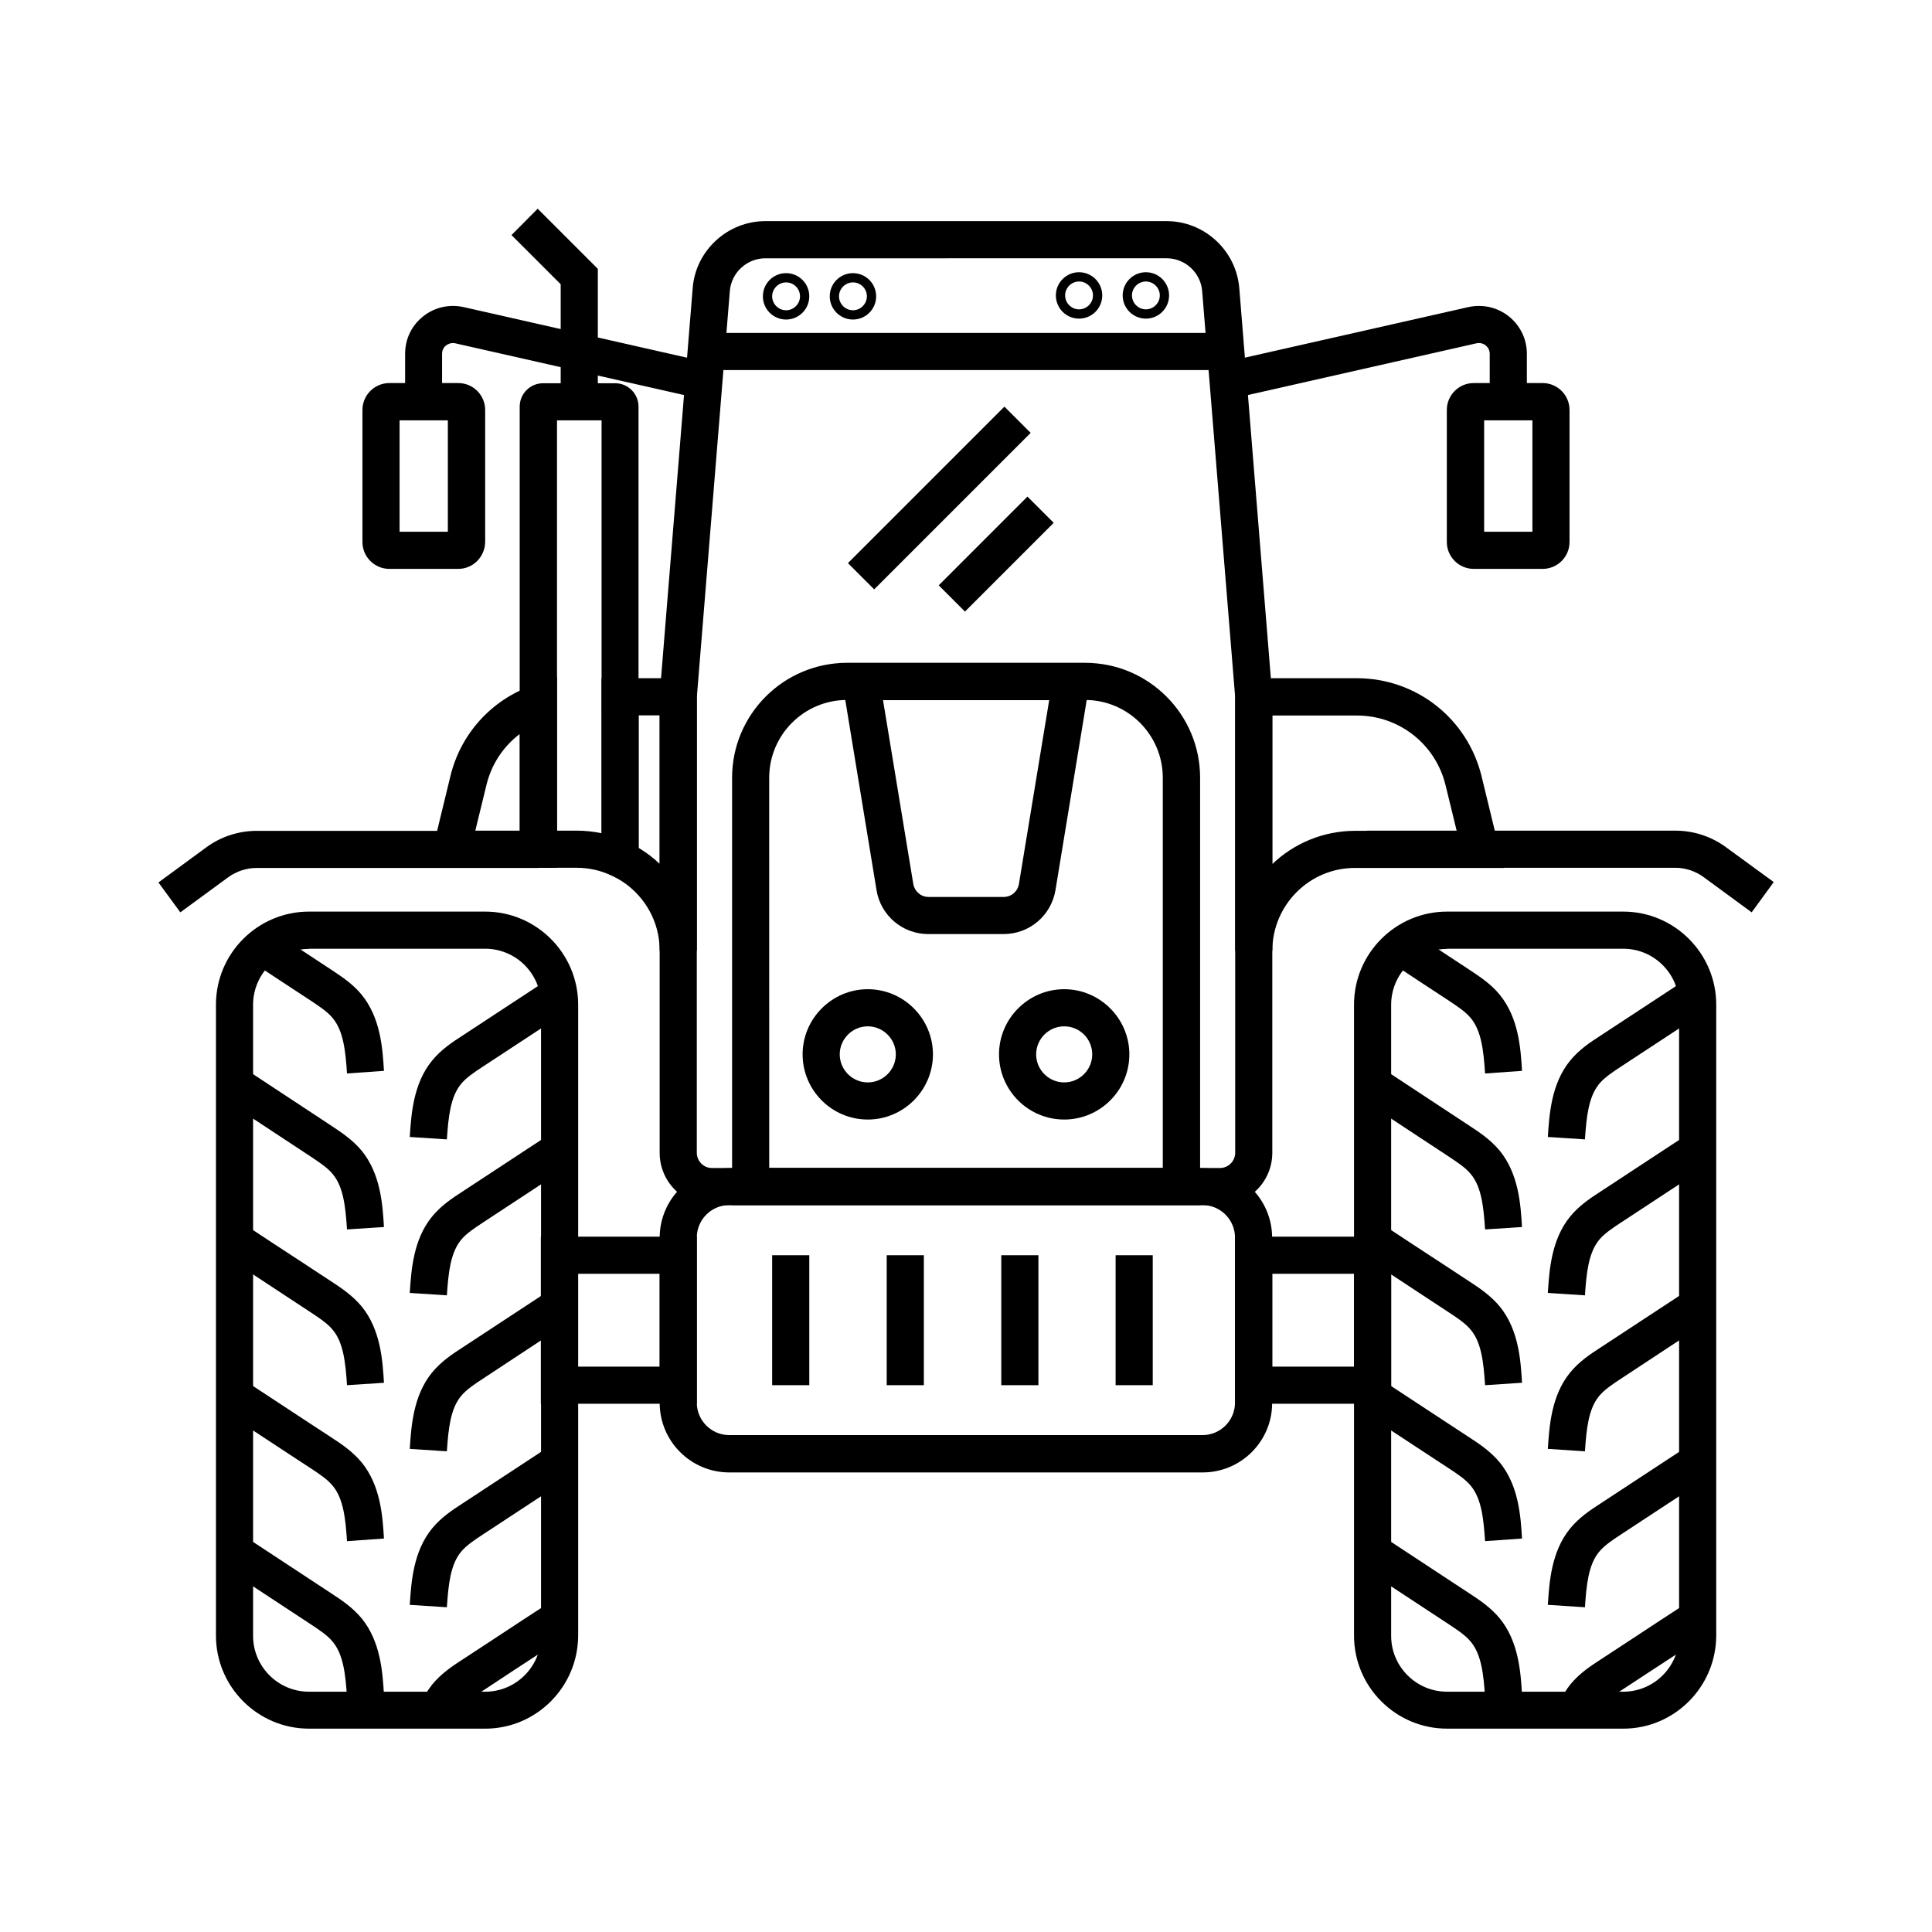
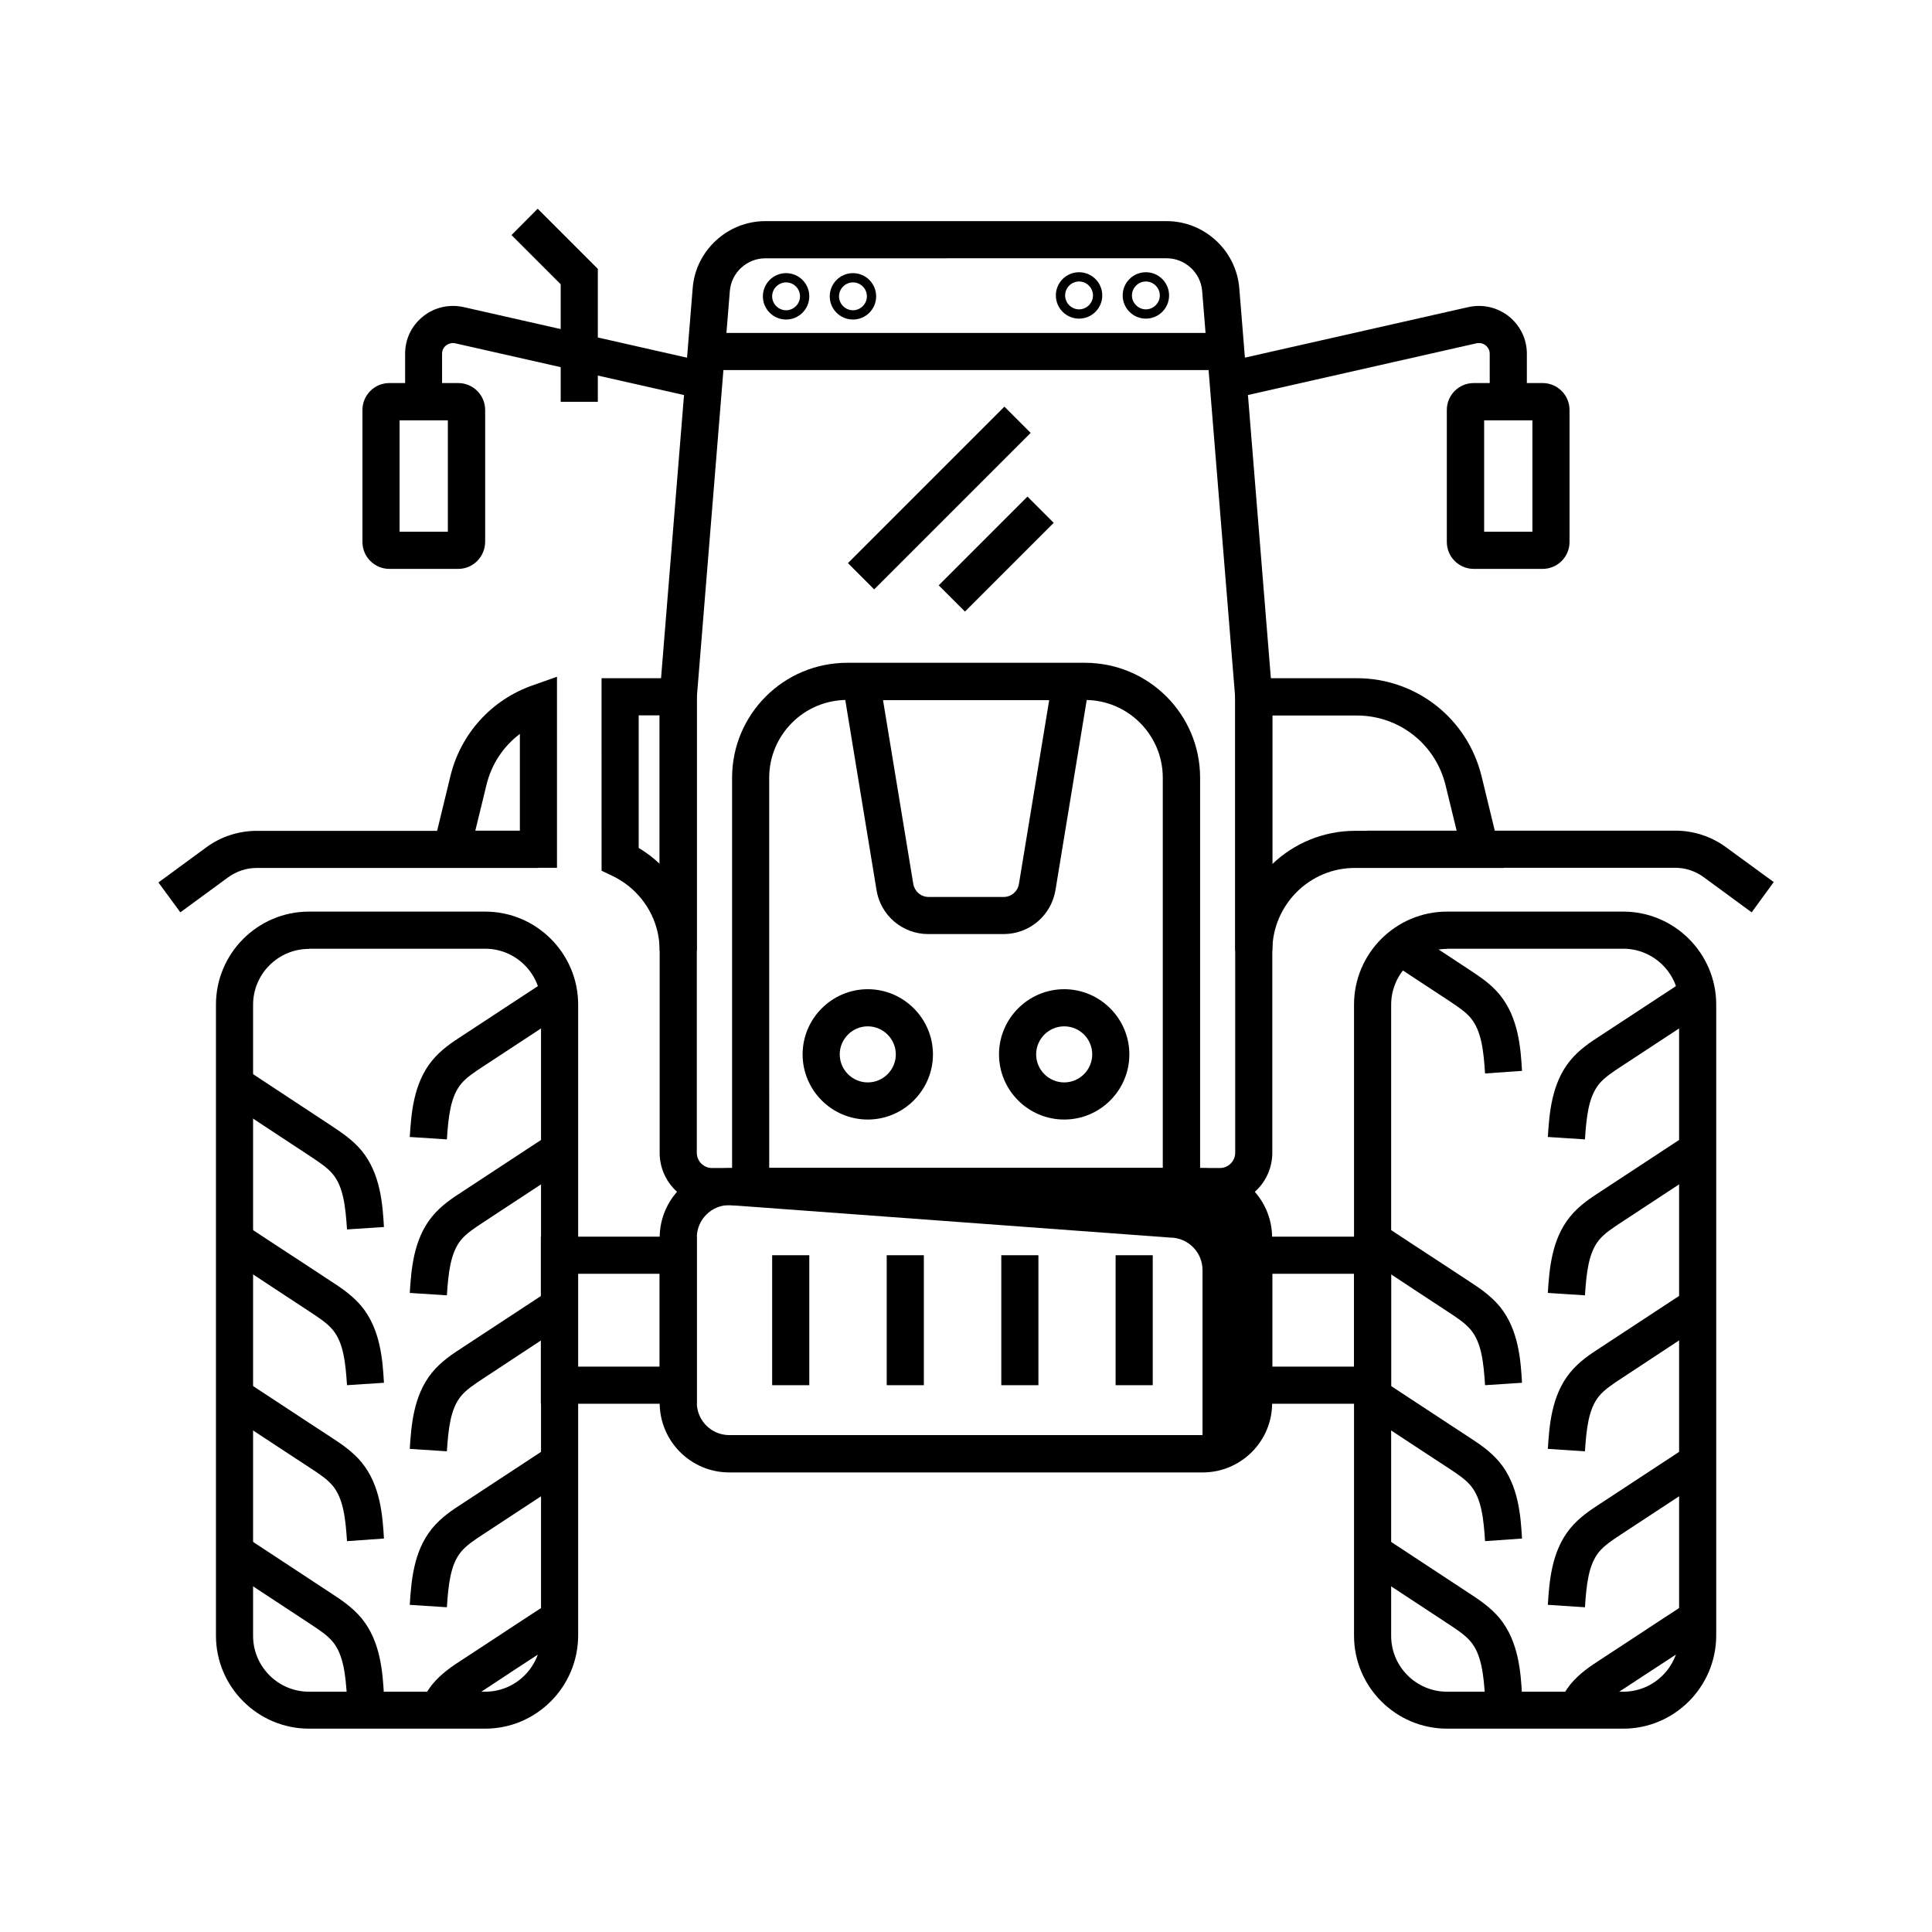
<svg xmlns="http://www.w3.org/2000/svg" fill="#000000" width="800px" height="800px" version="1.1" viewBox="144 144 512 512">
  <g>
    <path d="m302.43 250.48h-9.84v-31.145l-13.039-13.039 6.938-6.984 15.941 15.938z" />
    <path d="m368.71 293.23 41.469-41.469 6.957 6.957-41.469 41.469z" />
    <path d="m392.77 299.12 23.516-23.52 6.957 6.957-23.516 23.52z" />
    <path d="m272.57 602.11h-46.691c-13.578 0-24.648-11.07-24.648-24.648v-167.23c0-13.578 11.07-24.648 24.648-24.648h46.691c13.578 0 24.648 11.07 24.648 24.648v167.23c-0.047 13.582-11.07 24.652-24.648 24.652zm-46.691-206.64c-8.168 0-14.809 6.641-14.809 14.809v167.23c0 8.168 6.641 14.809 14.809 14.809h46.691c8.168 0 14.809-6.641 14.809-14.809v-167.28c0-8.168-6.641-14.809-14.809-14.809h-46.691z" />
    <path d="m262.43 528.61-9.84-0.641c0.395-5.953 0.887-14.07 5.902-20.223 2.41-2.953 5.41-4.922 8.07-6.641l22.926-15.055 5.41 8.215-22.926 15.105c-2.164 1.426-4.43 2.902-5.856 4.676-2.75 3.391-3.293 8.609-3.688 14.562z" />
    <path d="m235.96 511.09c-0.395-5.953-0.934-11.219-3.738-14.613-1.426-1.77-3.691-3.246-5.856-4.676l-7.035-4.625c-5.312-3.492-10.578-6.988-15.891-10.43l5.41-8.215c5.312 3.492 10.578 6.988 15.891 10.43l7.035 4.625c2.656 1.723 5.656 3.738 8.07 6.641 5.019 6.148 5.559 14.27 5.902 20.223z" />
    <path d="m262.43 569.94-9.84-0.641c0.395-5.953 0.887-14.07 5.902-20.223 2.41-2.953 5.41-4.922 8.07-6.641l8.609-5.656c4.773-3.148 9.543-6.25 14.316-9.398l5.41 8.215c-4.773 3.148-9.543 6.25-14.316 9.398l-8.609 5.656c-2.164 1.426-4.43 2.902-5.856 4.676-2.75 3.394-3.293 8.609-3.688 14.613z" />
    <path d="m235.96 552.42c-0.395-5.953-0.934-11.168-3.738-14.613-1.426-1.77-3.691-3.246-5.856-4.676l-5.856-3.836c-5.707-3.738-11.414-7.477-17.074-11.219l5.41-8.215c5.707 3.738 11.367 7.477 17.074 11.219l5.856 3.836c2.656 1.723 5.656 3.738 8.07 6.641 5.019 6.148 5.559 14.27 5.902 20.172z" />
    <path d="m264.6 599.21-8.953-4.035c0.789-1.77 1.77-3.344 2.902-4.773 2.363-2.902 5.41-4.922 8.07-6.641l8.855-5.805c4.723-3.102 9.398-6.199 14.121-9.25l5.41 8.215c-4.723 3.102-9.398 6.199-14.121 9.25l-8.809 5.805c-2.262 1.477-4.43 2.902-5.856 4.676-0.688 0.738-1.18 1.574-1.621 2.559z" />
    <path d="m235.96 593.75c-0.395-5.953-0.934-11.168-3.738-14.613-1.426-1.77-3.691-3.246-5.856-4.676-7.231-4.773-14.465-9.496-21.695-14.27l-1.23-0.836 5.41-8.215 1.23 0.836c7.231 4.773 14.465 9.496 21.695 14.27 2.656 1.723 5.656 3.738 8.07 6.641 5.019 6.148 5.559 14.27 5.902 20.223z" />
    <path d="m262.43 445.95-9.84-0.641c0.395-5.953 0.887-14.07 5.902-20.223 2.41-2.953 5.41-4.922 8.07-6.641l22.781-14.957 5.41 8.215-22.781 14.957c-2.164 1.426-4.43 2.902-5.856 4.676-2.75 3.441-3.293 8.66-3.688 14.613z" />
-     <path d="m235.96 428.48c-0.395-5.953-0.934-11.168-3.738-14.613-1.426-1.77-3.59-3.148-5.856-4.676-5.164-3.394-10.383-6.789-15.547-10.234l5.41-8.215c5.164 3.394 10.383 6.84 15.547 10.234 2.656 1.77 5.707 3.738 8.07 6.641 5.019 6.148 5.559 14.27 5.902 20.172z" />
    <path d="m262.43 487.28-9.84-0.641c0.395-5.953 0.887-14.07 5.902-20.223 2.41-2.953 5.41-4.922 8.07-6.641 5.707-3.738 11.367-7.477 17.074-11.219l5.856-3.836 5.41 8.215-5.856 3.836c-5.707 3.738-11.367 7.477-17.074 11.219-2.164 1.426-4.43 2.902-5.856 4.676-2.75 3.441-3.293 8.66-3.688 14.613z" />
    <path d="m235.96 469.81c-0.395-5.953-0.934-11.219-3.738-14.613-1.426-1.77-3.59-3.148-5.856-4.676l-22.926-15.102 5.41-8.215 22.926 15.105c2.656 1.77 5.656 3.738 8.07 6.641 5.019 6.148 5.559 14.27 5.902 20.223z" />
    <path d="m574.17 602.11h-46.691c-13.578 0-24.648-11.07-24.648-24.648v-167.23c0-13.578 11.07-24.648 24.648-24.648h46.691c13.578 0 24.648 11.07 24.648 24.648v167.23c-0.051 13.582-11.07 24.652-24.648 24.652zm-46.691-206.64c-8.168 0-14.809 6.641-14.809 14.809v167.23c0 8.168 6.641 14.809 14.809 14.809h46.691c8.168 0 14.809-6.641 14.809-14.809v-167.28c0-8.168-6.641-14.809-14.809-14.809h-46.691z" />
    <path d="m564.03 528.61-9.84-0.641c0.395-5.953 0.887-14.07 5.902-20.223 2.41-2.953 5.41-4.922 8.07-6.641l22.926-15.055 5.41 8.215-22.926 15.105c-2.164 1.426-4.43 2.902-5.856 4.676-2.754 3.391-3.293 8.609-3.688 14.562z" />
    <path d="m537.56 511.09c-0.395-5.953-0.934-11.219-3.738-14.613-1.426-1.77-3.691-3.246-5.856-4.676l-7.035-4.625c-5.312-3.492-10.578-6.988-15.891-10.43l5.41-8.215c5.312 3.492 10.578 6.988 15.891 10.43l7.035 4.625c2.656 1.723 5.656 3.738 8.07 6.641 5.019 6.148 5.559 14.27 5.902 20.223z" />
    <path d="m564.03 569.94-9.84-0.641c0.395-5.953 0.887-14.07 5.902-20.223 2.41-2.953 5.41-4.922 8.07-6.641l8.609-5.656c4.773-3.148 9.543-6.25 14.316-9.398l5.41 8.215c-4.773 3.148-9.543 6.25-14.316 9.398l-8.609 5.656c-2.164 1.426-4.43 2.902-5.856 4.676-2.754 3.394-3.293 8.609-3.688 14.613z" />
    <path d="m537.56 552.42c-0.395-5.953-0.934-11.168-3.738-14.613-1.426-1.77-3.691-3.246-5.856-4.676l-5.856-3.836c-5.707-3.738-11.414-7.477-17.074-11.219l5.41-8.215c5.707 3.738 11.367 7.477 17.074 11.219l5.856 3.836c2.656 1.723 5.656 3.738 8.07 6.641 5.019 6.148 5.559 14.27 5.902 20.172z" />
    <path d="m566.2 599.21-8.953-4.035c0.789-1.77 1.77-3.344 2.902-4.773 2.363-2.902 5.41-4.922 8.07-6.641l8.855-5.805c4.723-3.102 9.398-6.199 14.121-9.25l5.41 8.215c-4.723 3.102-9.398 6.199-14.121 9.25l-8.855 5.805c-2.262 1.477-4.43 2.902-5.856 4.676-0.637 0.738-1.129 1.574-1.574 2.559z" />
    <path d="m537.56 593.75c-0.395-5.953-0.934-11.168-3.738-14.613-1.426-1.77-3.691-3.246-5.856-4.676-7.231-4.773-14.465-9.496-21.695-14.27l-1.23-0.836 5.41-8.215 1.23 0.836c7.231 4.773 14.465 9.496 21.695 14.27 2.656 1.723 5.656 3.738 8.07 6.641 5.019 6.148 5.559 14.27 5.902 20.172z" />
    <path d="m564.03 445.95-9.84-0.641c0.395-5.953 0.887-14.07 5.902-20.223 2.41-2.953 5.41-4.922 8.07-6.641l22.781-14.957 5.41 8.215-22.781 14.957c-2.164 1.426-4.43 2.902-5.856 4.676-2.754 3.441-3.293 8.66-3.688 14.613z" />
    <path d="m537.56 428.48c-0.395-5.953-0.934-11.168-3.738-14.613-1.426-1.77-3.59-3.148-5.856-4.676-5.164-3.394-10.383-6.789-15.547-10.234l5.41-8.215c5.164 3.394 10.383 6.84 15.547 10.234 2.656 1.77 5.707 3.738 8.07 6.641 5.019 6.148 5.559 14.27 5.902 20.172z" />
    <path d="m564.03 487.28-9.84-0.641c0.395-5.953 0.887-14.07 5.902-20.223 2.41-2.953 5.41-4.922 8.07-6.641 5.707-3.738 11.367-7.477 17.074-11.219l5.856-3.836 5.41 8.215-5.856 3.836c-5.707 3.738-11.367 7.477-17.074 11.219-2.164 1.426-4.43 2.902-5.856 4.676-2.754 3.441-3.293 8.66-3.688 14.613z" />
-     <path d="m537.56 469.81c-0.395-5.953-0.934-11.219-3.738-14.613-1.426-1.77-3.59-3.148-5.856-4.676l-22.93-15.102 5.41-8.215 22.926 15.105c2.656 1.723 5.656 3.738 8.07 6.641 5.019 6.148 5.559 14.27 5.902 20.223z" />
-     <path d="m462.73 534.21h-125.46c-10.184 0-18.449-8.266-18.449-18.449v-43.738c0-10.184 8.266-18.449 18.449-18.449h125.41c10.184 0 18.449 8.266 18.449 18.449v43.738c0.051 10.137-8.215 18.449-18.398 18.449zm-125.46-70.848c-4.773 0-8.609 3.887-8.609 8.609v43.738c0 4.773 3.887 8.609 8.609 8.609h125.41c4.773 0 8.609-3.887 8.609-8.609v-43.738c0-4.773-3.887-8.609-8.609-8.609z" />
+     <path d="m462.73 534.21h-125.46c-10.184 0-18.449-8.266-18.449-18.449v-43.738c0-10.184 8.266-18.449 18.449-18.449h125.41c10.184 0 18.449 8.266 18.449 18.449v43.738c0.051 10.137-8.215 18.449-18.398 18.449zm-125.46-70.848c-4.773 0-8.609 3.887-8.609 8.609v43.738c0 4.773 3.887 8.609 8.609 8.609h125.41v-43.738c0-4.773-3.887-8.609-8.609-8.609z" />
    <path d="m467.3 463.37h-134.66c-7.625 0-13.824-6.199-13.824-13.875v-121.23l8.758-107.95c0.789-9.938 9.25-17.711 19.238-17.711h106.37c9.988 0 18.402 7.773 19.238 17.711l8.754 108.14v121.03c0 7.676-6.199 13.875-13.875 13.875zm-138.64-134.51v120.64c0 2.215 1.82 4.035 3.984 4.035h134.66c2.215 0 4.035-1.82 4.035-4.035v-120.64l-8.758-107.75c-0.395-4.871-4.527-8.66-9.398-8.66l-106.37 0.004c-4.871 0-9.004 3.789-9.398 8.66z" />
    <path d="m328.66 516.01h-41.328v-44.281h41.328zm-31.488-9.84h21.648v-24.602h-21.648z" />
    <path d="m512.67 516.01h-41.328v-44.281h41.328zm-31.488-9.84h21.648v-24.602h-21.648z" />
    <path d="m291.61 373.97h-34.145l5.902-24.305c2.707-11.168 10.824-20.172 21.695-24.008l6.543-2.312zm-21.648-9.84h11.809v-25.633c-4.379 3.297-7.527 8.02-8.855 13.531z" />
    <path d="m328.66 395.96h-9.84c0-5.856-2.262-11.367-6.445-15.547-1.77-1.77-3.887-3.246-6.148-4.328l-2.805-1.328-0.004-51.023h25.242zm-15.402-27.258c2.016 1.23 3.887 2.609 5.559 4.231v-39.359h-5.559z" />
    <path d="m481.18 395.96h-9.84v-72.227h32.227c15.742 0 29.324 10.676 33.062 25.977l5.902 24.305h-39.41c-12.102-0.047-21.941 9.84-21.941 21.945zm0-62.387v39.41c5.707-5.461 13.48-8.809 21.992-8.809h26.863l-2.953-12.102c-2.656-10.875-12.301-18.449-23.469-18.449h-22.434z" />
    <path d="m608.21 385.78-12.742-9.348c-2.164-1.574-4.82-2.461-7.477-2.461h-81.727v-9.84h81.77c4.723 0 9.445 1.523 13.285 4.328l12.742 9.297z" />
    <path d="m191.79 385.78-5.805-7.922 12.742-9.348c3.836-2.805 8.562-4.328 13.285-4.328h74.637v9.84l-74.688-0.004c-2.656 0-5.312 0.887-7.477 2.461z" />
    <path d="m552.81 294.76h-18.254c-3.938 0-7.133-3.199-7.133-7.133v-34.98c0-3.938 3.199-7.133 7.133-7.133h18.254c3.938 0 7.133 3.199 7.133 7.133v34.98c0.004 3.938-3.195 7.133-7.133 7.133zm-15.496-9.84h12.793v-29.52h-12.793z" />
    <path d="m265.44 294.76h-18.254c-3.938 0-7.133-3.199-7.133-7.133v-34.98c0-3.938 3.199-7.133 7.133-7.133h18.254c3.938 0 7.133 3.199 7.133 7.133v34.98c-0.051 3.938-3.199 7.133-7.133 7.133zm-15.547-9.84h12.793v-29.52h-12.793z" />
    <path d="m331.17 232.23h137.66v9.84h-137.66z" />
    <path d="m352.32 228.68c-3.394 0-6.148-2.754-6.148-6.148 0-3.394 2.754-6.148 6.148-6.148s6.148 2.754 6.148 6.148c0 3.394-2.754 6.148-6.148 6.148zm0-9.84c-2.016 0-3.691 1.672-3.691 3.691 0 2.016 1.672 3.691 3.691 3.691 2.016 0 3.691-1.672 3.691-3.691-0.004-2.019-1.625-3.691-3.691-3.691z" />
    <path d="m370.04 228.68c-3.394 0-6.148-2.754-6.148-6.148 0-3.394 2.754-6.148 6.148-6.148 3.394 0 6.148 2.754 6.148 6.148 0.004 3.394-2.754 6.148-6.148 6.148zm0-9.84c-2.016 0-3.691 1.672-3.691 3.691 0 2.016 1.672 3.691 3.691 3.691 2.016 0 3.691-1.672 3.691-3.691 0-2.019-1.625-3.691-3.691-3.691z" />
    <path d="m429.96 228.44c-3.394 0-6.148-2.754-6.148-6.148 0-3.394 2.754-6.148 6.148-6.148 3.394 0 6.148 2.754 6.148 6.148 0.004 3.394-2.754 6.148-6.148 6.148zm0-9.84c-2.016 0-3.691 1.672-3.691 3.691 0 2.016 1.672 3.691 3.691 3.691 2.016 0 3.691-1.672 3.691-3.691 0-2.019-1.672-3.691-3.691-3.691z" />
    <path d="m447.67 228.44c-3.394 0-6.148-2.754-6.148-6.148 0-3.394 2.754-6.148 6.148-6.148s6.148 2.754 6.148 6.148c0.004 3.394-2.754 6.148-6.148 6.148zm0-9.84c-2.016 0-3.691 1.672-3.691 3.691 0 2.016 1.672 3.691 3.691 3.691 2.016 0 3.691-1.672 3.691-3.691 0-2.019-1.672-3.691-3.691-3.691z" />
-     <path d="m313.26 379.43-7.035-3.344c-2.953-1.379-6.102-2.117-9.398-2.117h-15.105l0.004-122.21c0-3.445 2.805-6.199 6.199-6.199h19.09c3.445 0 6.199 2.805 6.199 6.199v127.68zm-21.648-15.301h5.266c2.215 0 4.43 0.246 6.543 0.688v-109.42h-11.809z" />
    <path d="m548.63 250.87h-9.84v-13.137c0-1.18-0.688-1.871-1.082-2.215-0.395-0.297-1.23-0.789-2.41-0.543l-64.797 14.66-2.164-9.594 64.797-14.66c3.789-0.836 7.676 0.051 10.727 2.461 3 2.41 4.773 6.004 4.773 9.891z" />
    <path d="m261.2 250.87h-9.84v-13.137c0-3.887 1.723-7.477 4.773-9.891 3-2.41 6.938-3.297 10.727-2.461l64.746 14.664-2.164 9.594-64.797-14.66c-1.133-0.246-1.969 0.246-2.41 0.543-0.395 0.297-1.082 1.031-1.082 2.215v13.133z" />
    <path d="m461.99 463.37h-123.98v-113.26c0-16.777 13.629-30.453 30.453-30.453h63.125c16.777 0 30.453 13.629 30.453 30.453v113.26zm-114.14-9.84h104.3v-103.42c0-11.367-9.25-20.613-20.613-20.613h-63.078c-11.367 0-20.613 9.25-20.613 20.613z" />
    <path d="m409.94 391.54h-19.926c-6.84 0-12.645-4.922-13.727-11.66l-9.891-60.172h67.207l-9.891 60.172c-1.129 6.742-6.887 11.66-13.773 11.66zm-31.93-61.992 8.02 48.707c0.344 1.969 2.016 3.445 4.035 3.445h19.926c2.016 0 3.691-1.426 4.035-3.445l8.02-48.707z" />
    <path d="m373.97 440.69c-9.543 0-17.27-7.773-17.27-17.27 0-9.496 7.773-17.27 17.27-17.27s17.27 7.773 17.27 17.27c0 9.496-7.773 17.27-17.27 17.27zm0-24.699c-4.082 0-7.43 3.344-7.43 7.43 0 4.082 3.344 7.43 7.43 7.43 4.082 0 7.43-3.344 7.43-7.43 0-4.082-3.348-7.43-7.43-7.43z" />
    <path d="m426.02 440.69c-9.543 0-17.27-7.773-17.27-17.27 0-9.496 7.773-17.27 17.27-17.27 9.496 0 17.27 7.773 17.27 17.27 0 9.496-7.723 17.27-17.27 17.27zm0-24.699c-4.082 0-7.43 3.344-7.43 7.43 0 4.082 3.344 7.43 7.43 7.43 4.082 0 7.43-3.344 7.43-7.43 0-4.082-3.297-7.43-7.43-7.43z" />
    <path d="m348.63 476.65h9.84v34.441h-9.84z" />
    <path d="m378.99 476.65h9.84v34.441h-9.84z" />
    <path d="m409.35 476.65h9.84v34.441h-9.84z" />
    <path d="m439.65 476.65h9.84v34.441h-9.84z" />
  </g>
</svg>